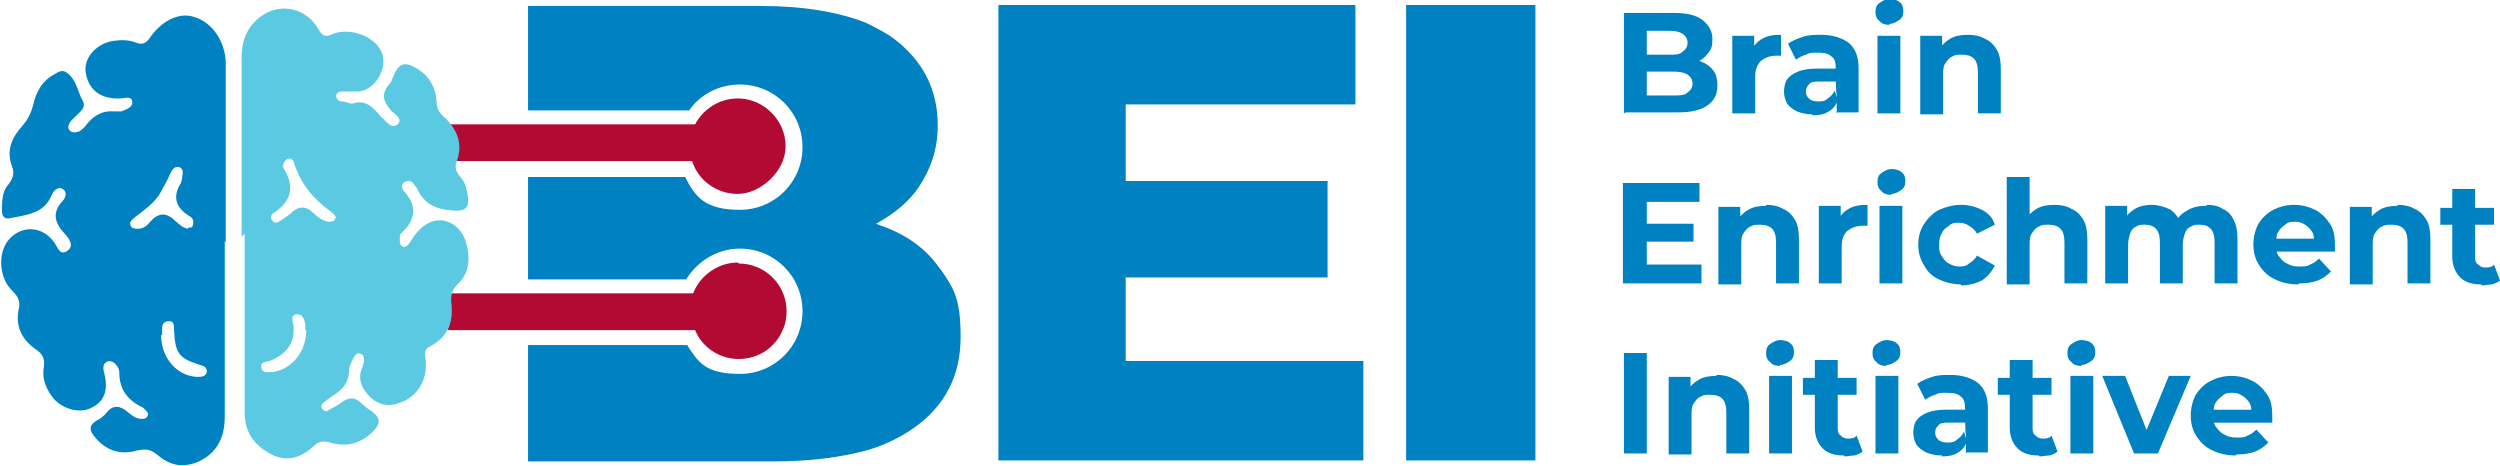
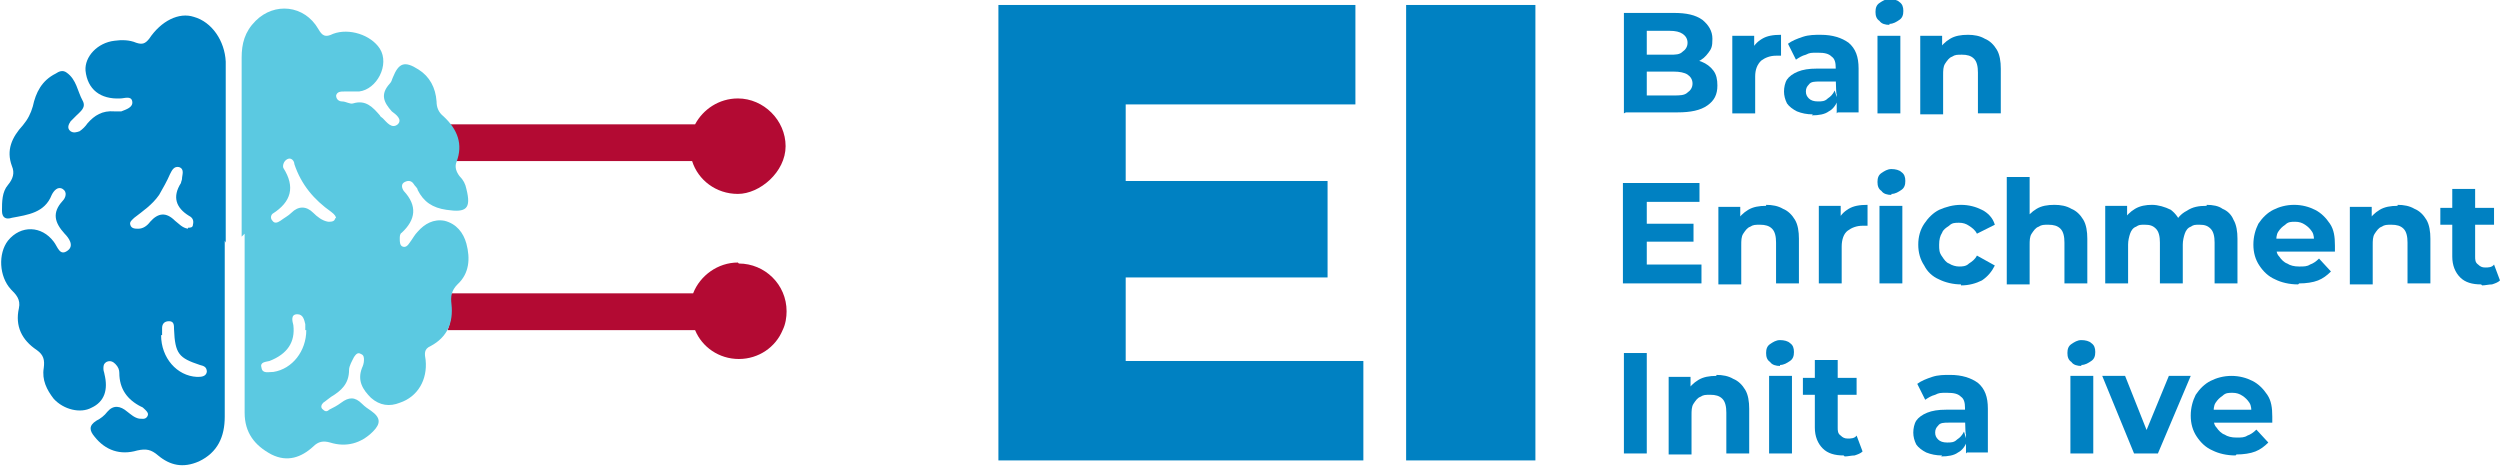
<svg xmlns="http://www.w3.org/2000/svg" version="1.1" viewBox="0 0 251.4 46.9">
  <defs>
    <style>
      .cls-1 {
        fill: #0081c2;
      }

      .cls-2 {
        fill: #b30a33;
      }

      .cls-3 {
        fill: #5bc9e1;
      }
    </style>
  </defs>
  <g>
    <g id="Layer_1">
      <g>
        <polygon class="cls-1" points="145.5 .5 141.4 .5 141.4 10.5 141.4 18.2 141.4 27.9 141.4 36.3 141.4 46.3 146.3 46.3 154.4 46.3 154.4 .5 145.5 .5" />
        <polygon class="cls-1" points="136.3 .5 132.2 .5 100.4 .5 100.4 2.2 100.4 45.1 100.4 46.3 132.2 46.3 137.1 46.3 137.1 36.3 132.2 36.3 113.2 36.3 113.2 27.9 132.2 27.9 133.5 27.9 133.5 18.2 132.2 18.2 113.2 18.2 113.2 10.5 132.2 10.5 136.3 10.5 136.3 .5" />
        <g>
          <path class="cls-1" d="M165.6,9.6h2.7c.6,0,1.1,0,1.4-.3.3-.2.5-.5.5-.9s-.2-.7-.5-.9c-.3-.2-.8-.3-1.4-.3h-2.9v-1.7h2.5c.6,0,1,0,1.3-.3.3-.2.5-.5.5-.9s-.2-.7-.5-.9c-.3-.2-.7-.3-1.3-.3h-2.3v6.6ZM163.3,11.4V1.3h5c1.3,0,2.2.2,2.9.7.6.5,1,1.1,1,1.9s-.1,1-.4,1.4c-.3.4-.6.7-1.1.9s-1,.3-1.6.3l.3-.6c.6,0,1.2.1,1.7.3.5.2.9.5,1.2.9.3.4.4.9.4,1.5,0,.9-.3,1.5-1,2-.7.5-1.7.7-3,.7h-5.2Z" />
          <path class="cls-1" d="M174.2,11.4V3.6h2.2v2.2l-.3-.6c.2-.6.6-1,1.1-1.3.5-.3,1.1-.4,1.9-.4v2.1c0,0-.2,0-.3,0,0,0-.2,0-.2,0-.6,0-1.1.2-1.5.5-.4.4-.6.9-.6,1.6v3.7h-2.3Z" />
          <path class="cls-1" d="M184.7,11.4v-1.9c-.1,0-.1-2.7-.1-2.7,0-.5-.1-.9-.4-1.1-.3-.3-.7-.4-1.4-.4s-.8,0-1.2.2c-.4.1-.7.3-1,.5l-.8-1.6c.4-.3.9-.5,1.5-.7.6-.2,1.2-.2,1.8-.2,1.2,0,2.1.3,2.8.8.7.6,1,1.4,1,2.6v4.4h-2.1ZM182.3,11.5c-.6,0-1.1-.1-1.6-.3-.4-.2-.8-.5-1-.8-.2-.4-.3-.8-.3-1.2s.1-.9.3-1.2c.2-.3.6-.6,1.1-.8.5-.2,1.1-.3,1.9-.3h2.1v1.3h-1.8c-.5,0-.9,0-1.1.3-.2.2-.3.4-.3.7s.1.5.3.7c.2.2.5.3.9.3s.7,0,1-.3c.3-.2.5-.4.7-.8l.3,1c-.2.5-.5.9-.9,1.1-.4.3-1,.4-1.7.4" />
          <path class="cls-1" d="M188.8,3.6h2.3v7.8h-2.3V3.6ZM190,2.5c-.4,0-.8-.1-1-.4-.3-.2-.4-.5-.4-.9s.1-.7.4-.9c.3-.2.6-.4,1-.4s.8.1,1,.3c.3.2.4.5.4.9s-.1.7-.4.9c-.3.2-.6.4-1,.4" />
          <path class="cls-1" d="M197.9,3.5c.6,0,1.2.1,1.7.4.5.2.9.6,1.2,1.1.3.5.4,1.2.4,1.9v4.5h-2.3v-4.1c0-.6-.1-1.1-.4-1.4s-.7-.4-1.2-.4-.7,0-1,.2c-.3.1-.5.4-.7.7-.2.3-.2.7-.2,1.2v3.9h-2.3V3.6h2.2v2.2l-.4-.7c.3-.5.7-.9,1.2-1.2.5-.3,1.1-.4,1.8-.4" />
          <path class="cls-1" d="M165.4,22.5h4.9v1.8h-4.9v-1.8ZM165.6,26.6h5.5v1.9h-7.9v-10.1h7.7v1.9h-5.3v6.4Z" />
          <path class="cls-1" d="M177.6,20.6c.6,0,1.2.1,1.7.4.5.2.9.6,1.2,1.1.3.5.4,1.2.4,1.9v4.5h-2.3v-4.1c0-.6-.1-1.1-.4-1.4-.3-.3-.7-.4-1.2-.4s-.7,0-1,.2c-.3.1-.5.4-.7.7-.2.3-.2.7-.2,1.2v3.9h-2.3v-7.8h2.2v2.2l-.4-.7c.3-.5.7-.9,1.2-1.2.5-.3,1.1-.4,1.8-.4" />
          <path class="cls-1" d="M182.9,28.5v-7.8h2.2v2.2l-.3-.6c.2-.6.6-1,1.1-1.3.5-.3,1.1-.4,1.9-.4v2.1c0,0-.2,0-.3,0,0,0-.2,0-.2,0-.6,0-1.1.2-1.5.5s-.6.9-.6,1.6v3.7h-2.3Z" />
          <path class="cls-1" d="M189,20.7h2.3v7.8h-2.3v-7.8ZM190.2,19.6c-.4,0-.8-.1-1-.4-.3-.2-.4-.5-.4-.9s.1-.7.4-.9c.3-.2.6-.4,1-.4s.8.1,1,.3c.3.2.4.5.4.9s-.1.7-.4.9c-.3.2-.6.4-1,.4" />
          <path class="cls-1" d="M197.2,28.6c-.8,0-1.6-.2-2.2-.5-.7-.3-1.2-.8-1.5-1.4-.4-.6-.6-1.3-.6-2.1s.2-1.5.6-2.1c.4-.6.9-1.1,1.5-1.4.7-.3,1.4-.5,2.2-.5s1.5.2,2.1.5c.6.3,1.1.8,1.3,1.5l-1.8.9c-.2-.4-.5-.6-.8-.8-.3-.2-.6-.3-1-.3s-.7,0-1,.3c-.3.2-.6.4-.7.7-.2.3-.3.7-.3,1.2s0,.8.3,1.2c.2.3.4.6.7.7.3.2.7.3,1,.3s.7,0,1-.3c.3-.2.6-.4.8-.8l1.8,1c-.3.6-.7,1.1-1.3,1.5-.6.3-1.3.5-2.1.5" />
          <path class="cls-1" d="M206.6,20.6c.6,0,1.2.1,1.7.4.5.2.9.6,1.2,1.1.3.5.4,1.2.4,1.9v4.5h-2.3v-4.1c0-.6-.1-1.1-.4-1.4-.3-.3-.7-.4-1.2-.4s-.7,0-1,.2c-.3.1-.5.4-.7.7-.2.3-.2.7-.2,1.2v3.9h-2.3v-10.8h2.3v5.1l-.5-.7c.3-.5.7-.9,1.2-1.2s1.1-.4,1.8-.4" />
          <path class="cls-1" d="M221.9,20.6c.6,0,1.2.1,1.6.4.5.2.9.6,1.1,1.1.3.5.4,1.2.4,1.9v4.5h-2.3v-4.1c0-.6-.1-1.1-.4-1.4-.3-.3-.6-.4-1.1-.4s-.6,0-.9.2c-.3.1-.5.4-.6.7-.1.3-.2.7-.2,1.1v3.9h-2.3v-4.1c0-.6-.1-1.1-.4-1.4-.3-.3-.6-.4-1.1-.4s-.6,0-.9.2c-.3.1-.5.4-.6.7-.1.3-.2.7-.2,1.1v3.9h-2.3v-7.8h2.2v2.1l-.4-.6c.3-.5.7-.9,1.2-1.2.5-.3,1.1-.4,1.7-.4s1.3.2,1.9.5c.5.4.9.9,1.1,1.7l-.8-.2c.3-.6.7-1.1,1.3-1.4.6-.4,1.2-.5,2-.5" />
          <path class="cls-1" d="M231.1,28.6c-.9,0-1.7-.2-2.3-.5-.7-.3-1.2-.8-1.6-1.4-.4-.6-.6-1.3-.6-2.1s.2-1.5.5-2.1c.4-.6.9-1.1,1.5-1.4.6-.3,1.3-.5,2.1-.5s1.5.2,2.1.5c.6.3,1.1.8,1.5,1.4.4.6.5,1.3.5,2.2s0,.2,0,.3c0,.1,0,.2,0,.3h-6.3v-1.3h5.1l-.9.4c0-.4,0-.8-.2-1.1-.2-.3-.4-.5-.7-.7-.3-.2-.6-.3-1-.3s-.7,0-1,.3c-.3.2-.5.4-.7.7-.2.3-.2.7-.2,1.1v.3c0,.4,0,.8.3,1.1.2.3.5.6.8.7.3.2.7.3,1.2.3s.8,0,1.1-.2c.3-.1.6-.3.9-.6l1.2,1.3c-.4.4-.8.7-1.3.9-.5.2-1.2.3-1.9.3" />
          <path class="cls-1" d="M241.1,20.6c.6,0,1.2.1,1.7.4.5.2.9.6,1.2,1.1.3.5.4,1.2.4,1.9v4.5h-2.3v-4.1c0-.6-.1-1.1-.4-1.4-.3-.3-.7-.4-1.2-.4s-.7,0-1,.2c-.3.1-.5.4-.7.7-.2.3-.2.7-.2,1.2v3.9h-2.3v-7.8h2.2v2.2l-.4-.7c.3-.5.7-.9,1.2-1.2.5-.3,1.1-.4,1.8-.4" />
          <path class="cls-1" d="M249.5,28.6c-.9,0-1.6-.2-2.1-.7-.5-.5-.8-1.2-.8-2.1v-6.8h2.3v6.8c0,.3,0,.6.3.8.2.2.4.3.7.3s.7,0,.9-.3l.6,1.6c-.2.2-.5.3-.8.4-.3,0-.7.1-1,.1M245.4,20.9h5.4v1.7h-5.4v-1.7Z" />
          <rect class="cls-1" x="163.3" y="35.5" width="2.3" height="10.1" />
          <path class="cls-1" d="M172.6,37.7c.6,0,1.2.1,1.7.4.5.2.9.6,1.2,1.1.3.5.4,1.2.4,1.9v4.5h-2.3v-4.1c0-.6-.1-1.1-.4-1.4-.3-.3-.7-.4-1.2-.4s-.7,0-1,.2c-.3.1-.5.4-.7.7-.2.3-.2.7-.2,1.2v3.9h-2.3v-7.8h2.2v2.2l-.4-.7c.3-.5.7-.9,1.2-1.2.5-.3,1.1-.4,1.8-.4" />
          <path class="cls-1" d="M177.9,37.8h2.3v7.8h-2.3v-7.8ZM179,36.8c-.4,0-.8-.1-1-.4-.3-.2-.4-.5-.4-.9s.1-.7.4-.9c.3-.2.6-.4,1-.4s.8.1,1,.3c.3.2.4.5.4.9s-.1.7-.4.9c-.3.2-.6.4-1,.4" />
          <path class="cls-1" d="M185.4,45.8c-.9,0-1.6-.2-2.1-.7-.5-.5-.8-1.2-.8-2.1v-6.8h2.3v6.8c0,.3,0,.6.3.8.2.2.4.3.7.3s.7,0,.9-.3l.6,1.6c-.2.2-.5.3-.8.4-.3,0-.7.1-1,.1M181.3,38h5.4v1.7h-5.4v-1.7Z" />
-           <path class="cls-1" d="M188.6,37.8h2.3v7.8h-2.3v-7.8ZM189.7,36.8c-.4,0-.8-.1-1-.4-.3-.2-.4-.5-.4-.9s.1-.7.4-.9c.3-.2.6-.4,1-.4s.8.1,1,.3c.3.2.4.5.4.9s-.1.7-.4.9c-.3.2-.6.4-1,.4" />
          <path class="cls-1" d="M197.7,45.6v-1.9c-.1,0-.1-2.7-.1-2.7,0-.5-.1-.9-.4-1.1-.3-.3-.7-.4-1.4-.4s-.8,0-1.2.2c-.4.1-.7.3-1,.5l-.8-1.6c.4-.3.9-.5,1.5-.7.6-.2,1.2-.2,1.8-.2,1.2,0,2.1.3,2.8.8.7.6,1,1.4,1,2.6v4.4h-2.1ZM195.3,45.8c-.6,0-1.1-.1-1.6-.3-.4-.2-.8-.5-1-.8-.2-.4-.3-.8-.3-1.2s.1-.9.3-1.2c.2-.3.6-.6,1.1-.8.5-.2,1.1-.3,1.9-.3h2.1v1.3h-1.8c-.5,0-.9,0-1.1.3-.2.2-.3.4-.3.7s.1.5.3.7c.2.2.5.3.9.3s.7,0,1-.3c.3-.2.5-.4.7-.8l.3,1c-.2.5-.5.9-.9,1.1-.4.3-1,.4-1.7.4" />
-           <path class="cls-1" d="M205,45.8c-.9,0-1.6-.2-2.1-.7-.5-.5-.8-1.2-.8-2.1v-6.8h2.3v6.8c0,.3,0,.6.3.8.2.2.4.3.7.3s.7,0,.9-.3l.6,1.6c-.2.2-.5.3-.8.4-.3,0-.7.1-1,.1M200.9,38h5.4v1.7h-5.4v-1.7Z" />
          <path class="cls-1" d="M208.2,37.8h2.3v7.8h-2.3v-7.8ZM209.3,36.8c-.4,0-.8-.1-1-.4-.3-.2-.4-.5-.4-.9s.1-.7.4-.9c.3-.2.6-.4,1-.4s.8.1,1,.3c.3.2.4.5.4.9s-.1.7-.4.9c-.3.2-.6.4-1,.4" />
          <polygon class="cls-1" points="214.6 45.6 211.4 37.8 213.7 37.8 216.4 44.6 215.3 44.6 218.1 37.8 220.3 37.8 217 45.6 214.6 45.6" />
          <path class="cls-1" d="M224.8,45.8c-.9,0-1.7-.2-2.3-.5-.7-.3-1.2-.8-1.6-1.4-.4-.6-.6-1.3-.6-2.1s.2-1.5.5-2.1c.4-.6.9-1.1,1.5-1.4.6-.3,1.3-.5,2.1-.5s1.5.2,2.1.5c.6.3,1.1.8,1.5,1.4s.5,1.3.5,2.2,0,.2,0,.3c0,.1,0,.2,0,.3h-6.3v-1.3h5.1l-.9.4c0-.4,0-.8-.2-1.1-.2-.3-.4-.5-.7-.7-.3-.2-.6-.3-1-.3s-.7,0-1,.3c-.3.2-.5.4-.7.7-.2.3-.2.7-.2,1.1v.3c0,.4,0,.8.3,1.1.2.3.5.6.8.7.3.2.7.3,1.2.3s.8,0,1.1-.2c.3-.1.6-.3.9-.6l1.2,1.3c-.4.4-.8.7-1.3.9-.5.2-1.2.3-1.9.3" />
        </g>
-         <path class="cls-1" d="M94.5,27c-1.3-1.9-3.2-3.3-5.6-4.2-.3-.1-.6-.2-.8-.3,1.8-1,3.3-2.2,4.3-3.7,1.2-1.8,1.9-3.8,1.9-6.2,0-3.6-1.5-6.5-4.4-8.7-.8-.6-1.8-1.1-2.8-1.6-2.8-1.1-6.3-1.7-10.6-1.7h-23.4v10.5h16.2c1.1-1.6,3-2.6,5.1-2.6,3.5,0,6.3,2.8,6.3,6.3s-2.8,6.3-6.3,6.3-4.5-1.3-5.5-3.3h-15.8v10.3h15.9c1.1-1.8,3.1-3.1,5.4-3.1,3.5,0,6.3,2.8,6.3,6.3s-2.8,6.3-6.3,6.3-4.2-1.2-5.3-2.9h-16v11.7h24.7c3.6,0,6.7-.4,9.3-1.1,1.8-.5,3.4-1.3,4.7-2.2,3.2-2.2,4.8-5.3,4.8-9.2s-.7-4.9-2-6.8Z" />
        <path class="cls-2" d="M74.2,9.9c-1.9,0-3.5,1.1-4.3,2.6h-24.8c.8,1.1,1.1,2.3.7,3.7h23.8c.6,1.9,2.4,3.3,4.6,3.3s4.8-2.2,4.8-4.8-2.2-4.8-4.8-4.8Z" />
        <path class="cls-2" d="M74.2,26.4c-2,0-3.8,1.3-4.5,3.1h-24.3c-.2.4-.2.8-.1,1.3.1.9,0,1.7-.3,2.4h24.9c.7,1.7,2.4,2.9,4.4,2.9s3.7-1.2,4.4-2.9h0c.3-.6.4-1.3.4-1.9,0-2.7-2.2-4.8-4.8-4.8Z" />
        <g>
          <path class="cls-1" d="M16.2,33.7c0,2.3,1.6,4.1,3.6,4.2.4,0,.9,0,1-.5,0-.5-.3-.6-.7-.7-2.1-.7-2.5-1.1-2.6-3.6,0-.4,0-.8-.5-.8-.5,0-.7.3-.7.7,0,.3,0,.6,0,.7M18.9,22.9c.2,0,.5,0,.5-.3.1-.4,0-.7-.4-.9-1.3-.8-1.7-1.9-.8-3.3,0-.1.1-.3.1-.4,0-.4.3-1-.3-1.2-.5-.1-.7.3-.9.7-.3.7-.7,1.4-1.1,2.1-.7,1-1.6,1.6-2.5,2.3-.2.2-.5.4-.4.7.1.4.5.4.8.4.5,0,.9-.3,1.2-.7.8-.9,1.6-1,2.5-.1.4.3.7.7,1.3.8M22.6,24.2c0,5.9,0,11.8,0,17.7,0,2-.7,3.6-2.6,4.5-1.6.7-2.9.4-4.1-.6-.7-.6-1.2-.7-2.1-.5-1.7.5-3.2,0-4.3-1.4-.5-.6-.6-1.1.2-1.6.4-.2.8-.5,1.1-.9.6-.7,1.3-.6,2,0,.4.3.7.6,1.2.7.3,0,.6.1.8-.2.2-.3,0-.5-.2-.7-.1-.1-.3-.3-.4-.3-1.4-.7-2.2-1.8-2.2-3.4,0-.3-.1-.6-.4-.9-.2-.2-.5-.4-.9-.2-.3.2-.3.4-.3.7,0,.2.1.4.1.5.4,1.6,0,2.8-1.3,3.4-1.1.6-2.8.2-3.8-.9-.7-.9-1.2-1.9-1-3.1.1-.8,0-1.3-.7-1.8-1.5-1-2.2-2.4-1.8-4.2.2-.9-.3-1.4-.8-1.9-1.2-1.3-1.3-3.6-.3-4.9,1.3-1.6,3.4-1.5,4.6.1.4.5.6,1.5,1.4.9.7-.5.1-1.3-.3-1.7-1-1.1-1.3-2.1-.2-3.3.3-.3.5-.9,0-1.2-.5-.3-.9.2-1.1.6-.7,1.8-2.4,2-4,2.3-.6.2-1,0-1-.7,0-.9,0-1.9.6-2.6.5-.6.7-1.2.4-1.9-.6-1.6,0-2.9,1.1-4.1.5-.6.8-1.2,1-1.9.3-1.4.9-2.6,2.3-3.3.3-.2.7-.4,1.1-.1,1,.7,1.1,1.9,1.6,2.8.4.7-.2,1.1-.6,1.5-.2.2-.4.4-.6.6-.2.3-.4.7,0,1,.3.2.6.1.9,0,.3-.2.6-.5.8-.8.7-.8,1.5-1.3,2.7-1.2.2,0,.5,0,.7,0,.5-.2,1.2-.4,1.1-1-.1-.6-.8-.3-1.2-.3-2,.1-3.3-.9-3.5-2.8-.1-1.4,1.2-2.8,2.9-3,.7-.1,1.5-.1,2.2.2.6.2.9.1,1.3-.4,1.2-1.8,3-2.7,4.5-2.2,1.8.5,3.1,2.4,3.2,4.5,0,.4,0,.8,0,1.3,0,5.6,0,11.2,0,16.9" />
          <path class="cls-3" d="M30.7,33.2c0-.1,0-.3,0-.6-.1-.4-.2-1-.8-1-.7,0-.5.7-.4,1.1.2,1.7-.6,2.9-2.4,3.6-.4.1-1,.1-.8.7.1.6.7.4,1.2.4,1.9-.3,3.3-2.1,3.3-4.2M33.8,22c0-.2-.1-.4-.5-.7-1.7-1.2-3-2.7-3.7-4.8,0-.3-.3-.7-.7-.5-.4.2-.5.7-.4.9,1.2,1.9.8,3.4-1.1,4.6-.2.2-.2.5,0,.7.2.3.5.2.8,0,.4-.3.8-.5,1.1-.8.7-.7,1.5-.7,2.2,0,.4.4.9.8,1.5.9.3,0,.7,0,.7-.4M24.3,23.8c0-6,0-12,0-18,0-1.4.3-2.6,1.4-3.7,1.9-1.9,4.9-1.6,6.3.8.4.7.7.9,1.5.5,1.6-.6,3.8.1,4.7,1.5,1,1.6-.3,4.1-2.1,4.3-.5,0-1,0-1.5,0-.3,0-.7,0-.8.4,0,.4.3.6.6.6.4,0,.8.3,1.1.2,1.3-.4,2,.4,2.7,1.2,0,.1.2.2.3.3.4.4.9,1.1,1.5.6.5-.5-.2-1-.6-1.3-.8-.9-1.2-1.7-.2-2.8.2-.2.2-.4.3-.6.6-1.5,1.2-1.7,2.6-.8,1.1.7,1.7,1.8,1.8,3.2,0,.6.2,1.1.7,1.5,1.4,1.3,2,2.8,1.3,4.6-.2.5,0,1,.3,1.4.4.4.6.8.7,1.3.5,2,0,2.4-2,2.1-1.4-.2-2.3-.8-2.9-2,0-.2-.3-.4-.4-.6-.2-.3-.5-.4-.9-.2-.4.2-.3.6-.1.9,1.4,1.5,1.2,2.9-.2,4.2-.2.1-.2.4-.2.6,0,.3,0,.7.3.8.3.1.5-.1.7-.4.3-.4.5-.8.8-1.1.7-.8,1.6-1.3,2.7-1.1,1.2.3,1.9,1.2,2.2,2.3.4,1.5.3,3-.9,4.1-.6.6-.7,1.2-.6,2,.2,1.8-.4,3.3-2.1,4.2-.7.3-.6.8-.5,1.4.2,2-.8,3.7-2.6,4.3-1,.4-2,.3-2.9-.5-.8-.8-1.4-1.7-.9-3,.1-.2.2-.5.2-.8,0-.2,0-.5-.3-.6-.3-.2-.5,0-.7.3-.2.4-.5.9-.5,1.3,0,1.4-.8,2.1-1.8,2.7-.3.2-.5.4-.8.6-.2.2-.3.5,0,.7.2.2.4.2.6,0,.4-.2.8-.4,1.2-.7.8-.6,1.4-.6,2.1.1.3.3.6.5.9.7,1,.7,1,1.3.2,2.1-1.2,1.2-2.7,1.6-4.3,1.1-.7-.2-1.2-.1-1.7.4-1.2,1.1-2.6,1.6-4.2.8-1.7-.9-2.7-2.2-2.7-4.2,0-6,0-12,0-18" />
        </g>
      </g>
    </g>
  </g>
</svg>